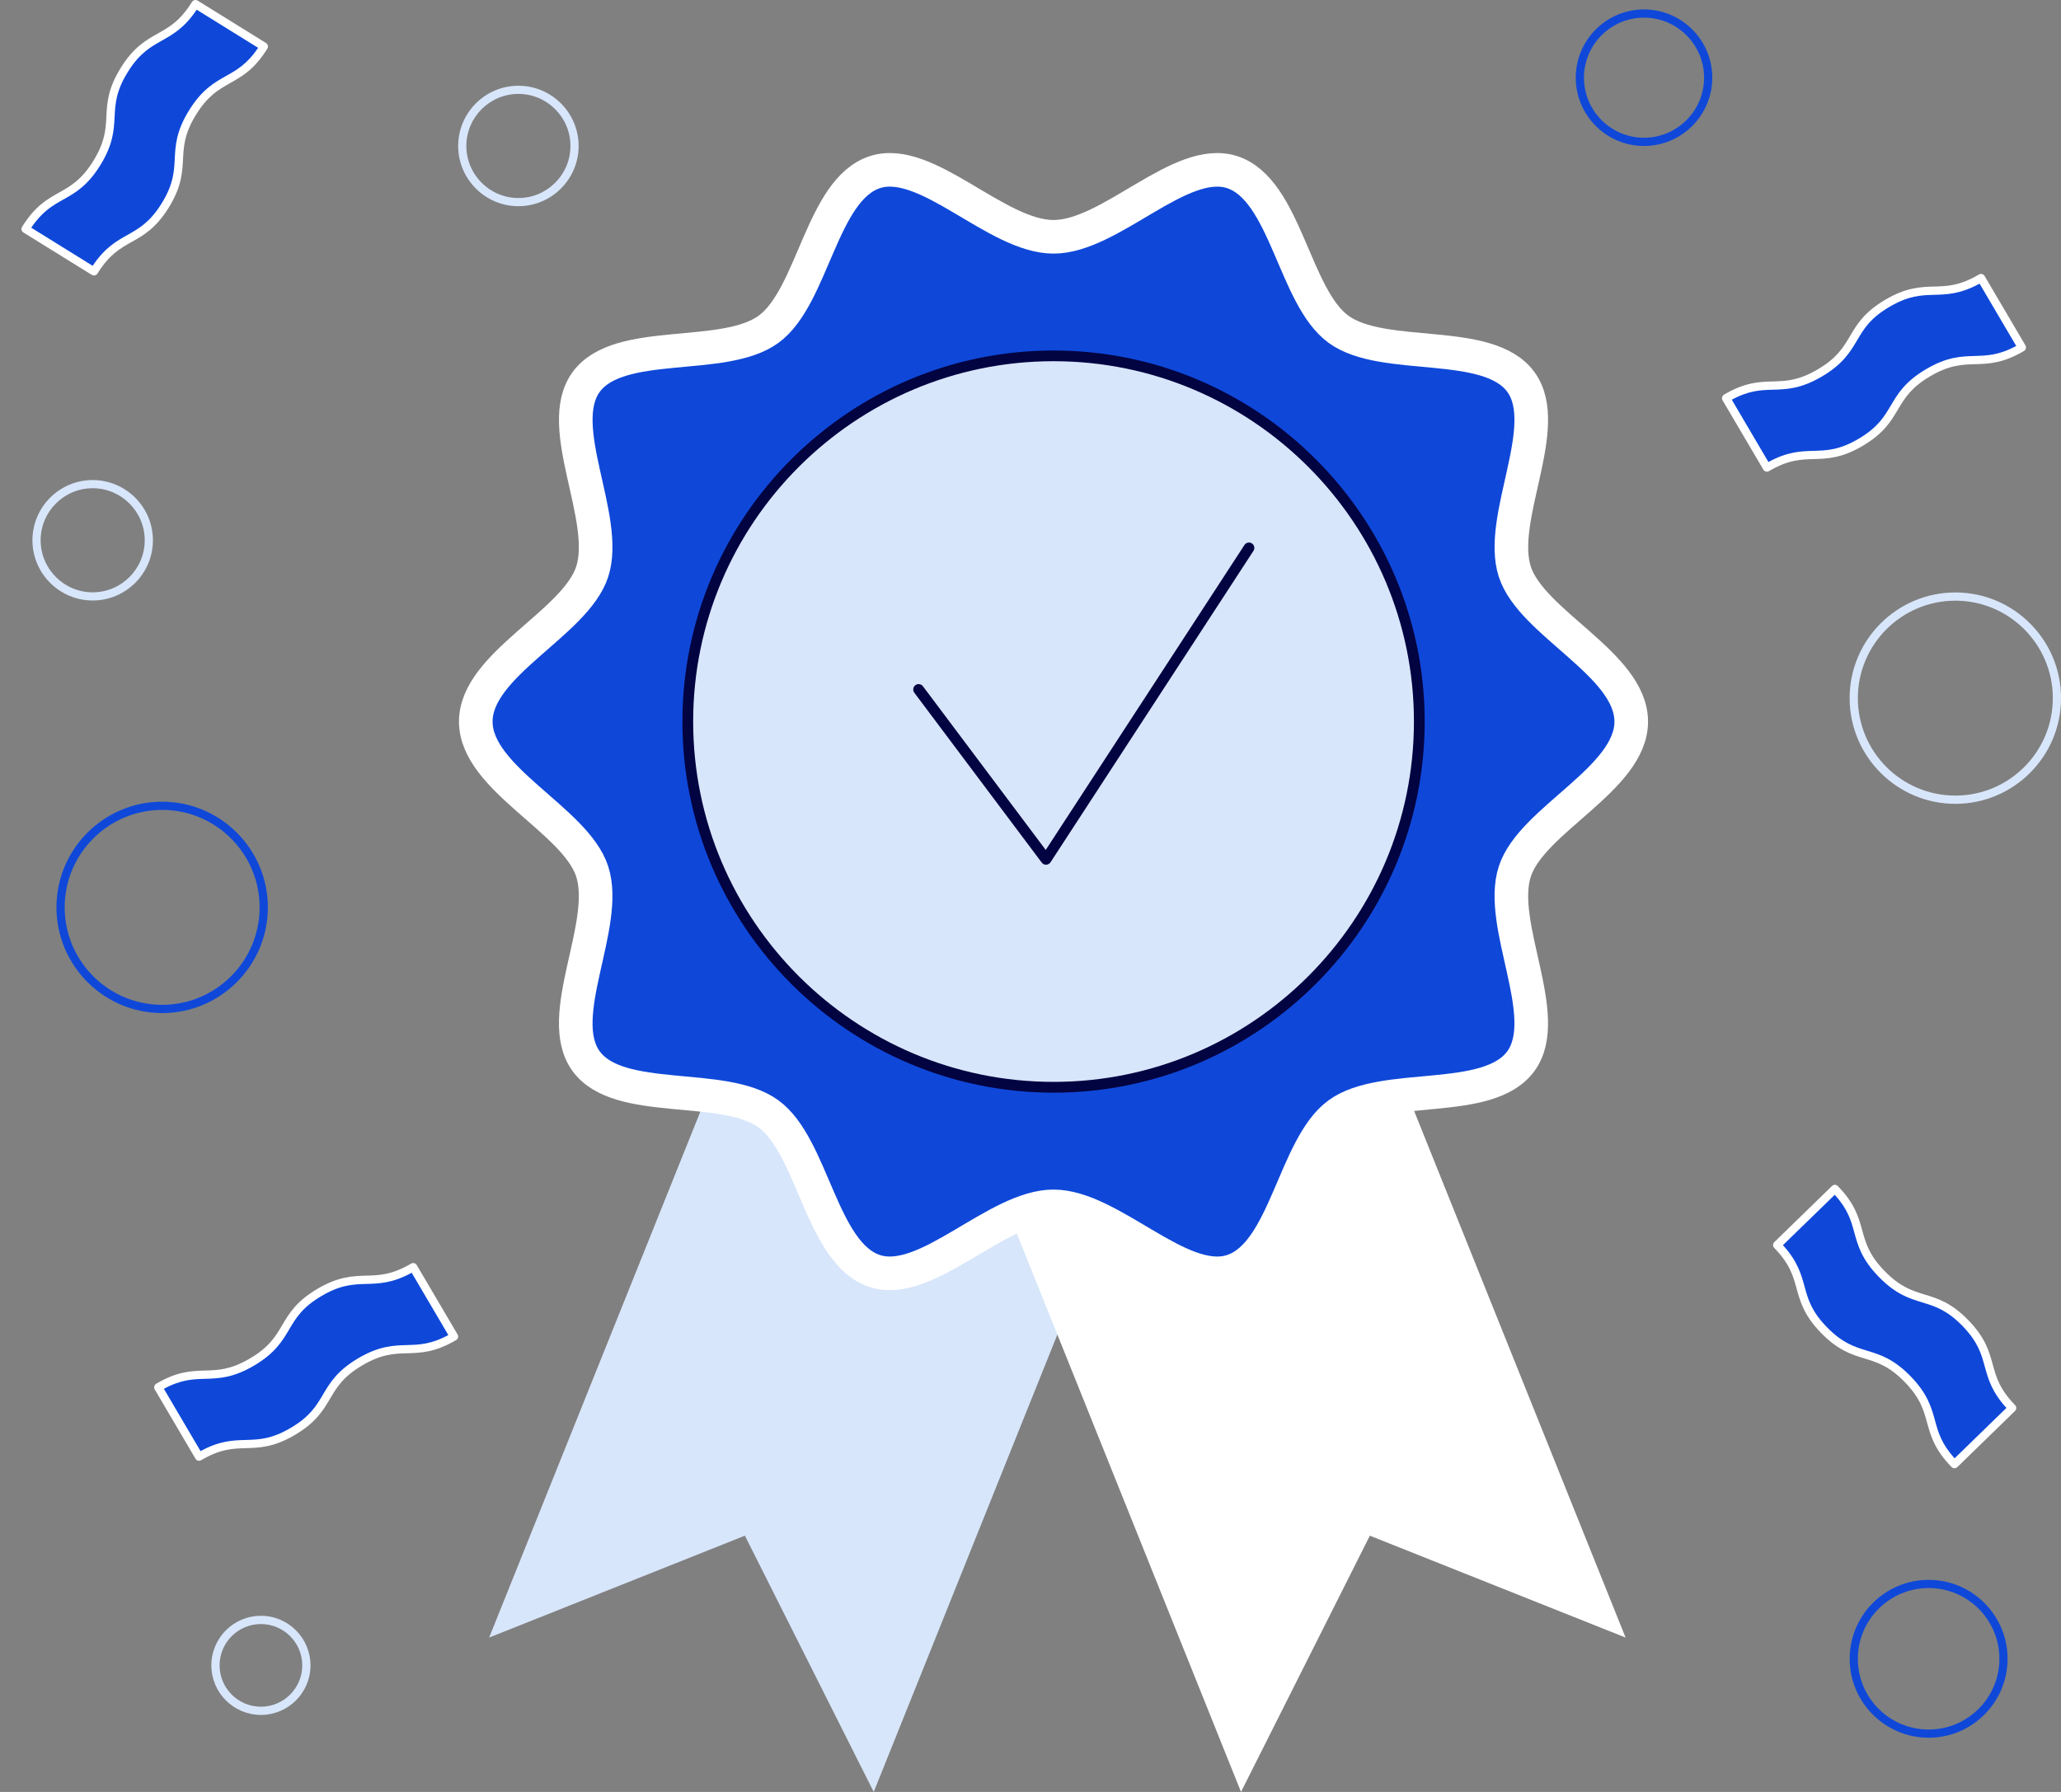
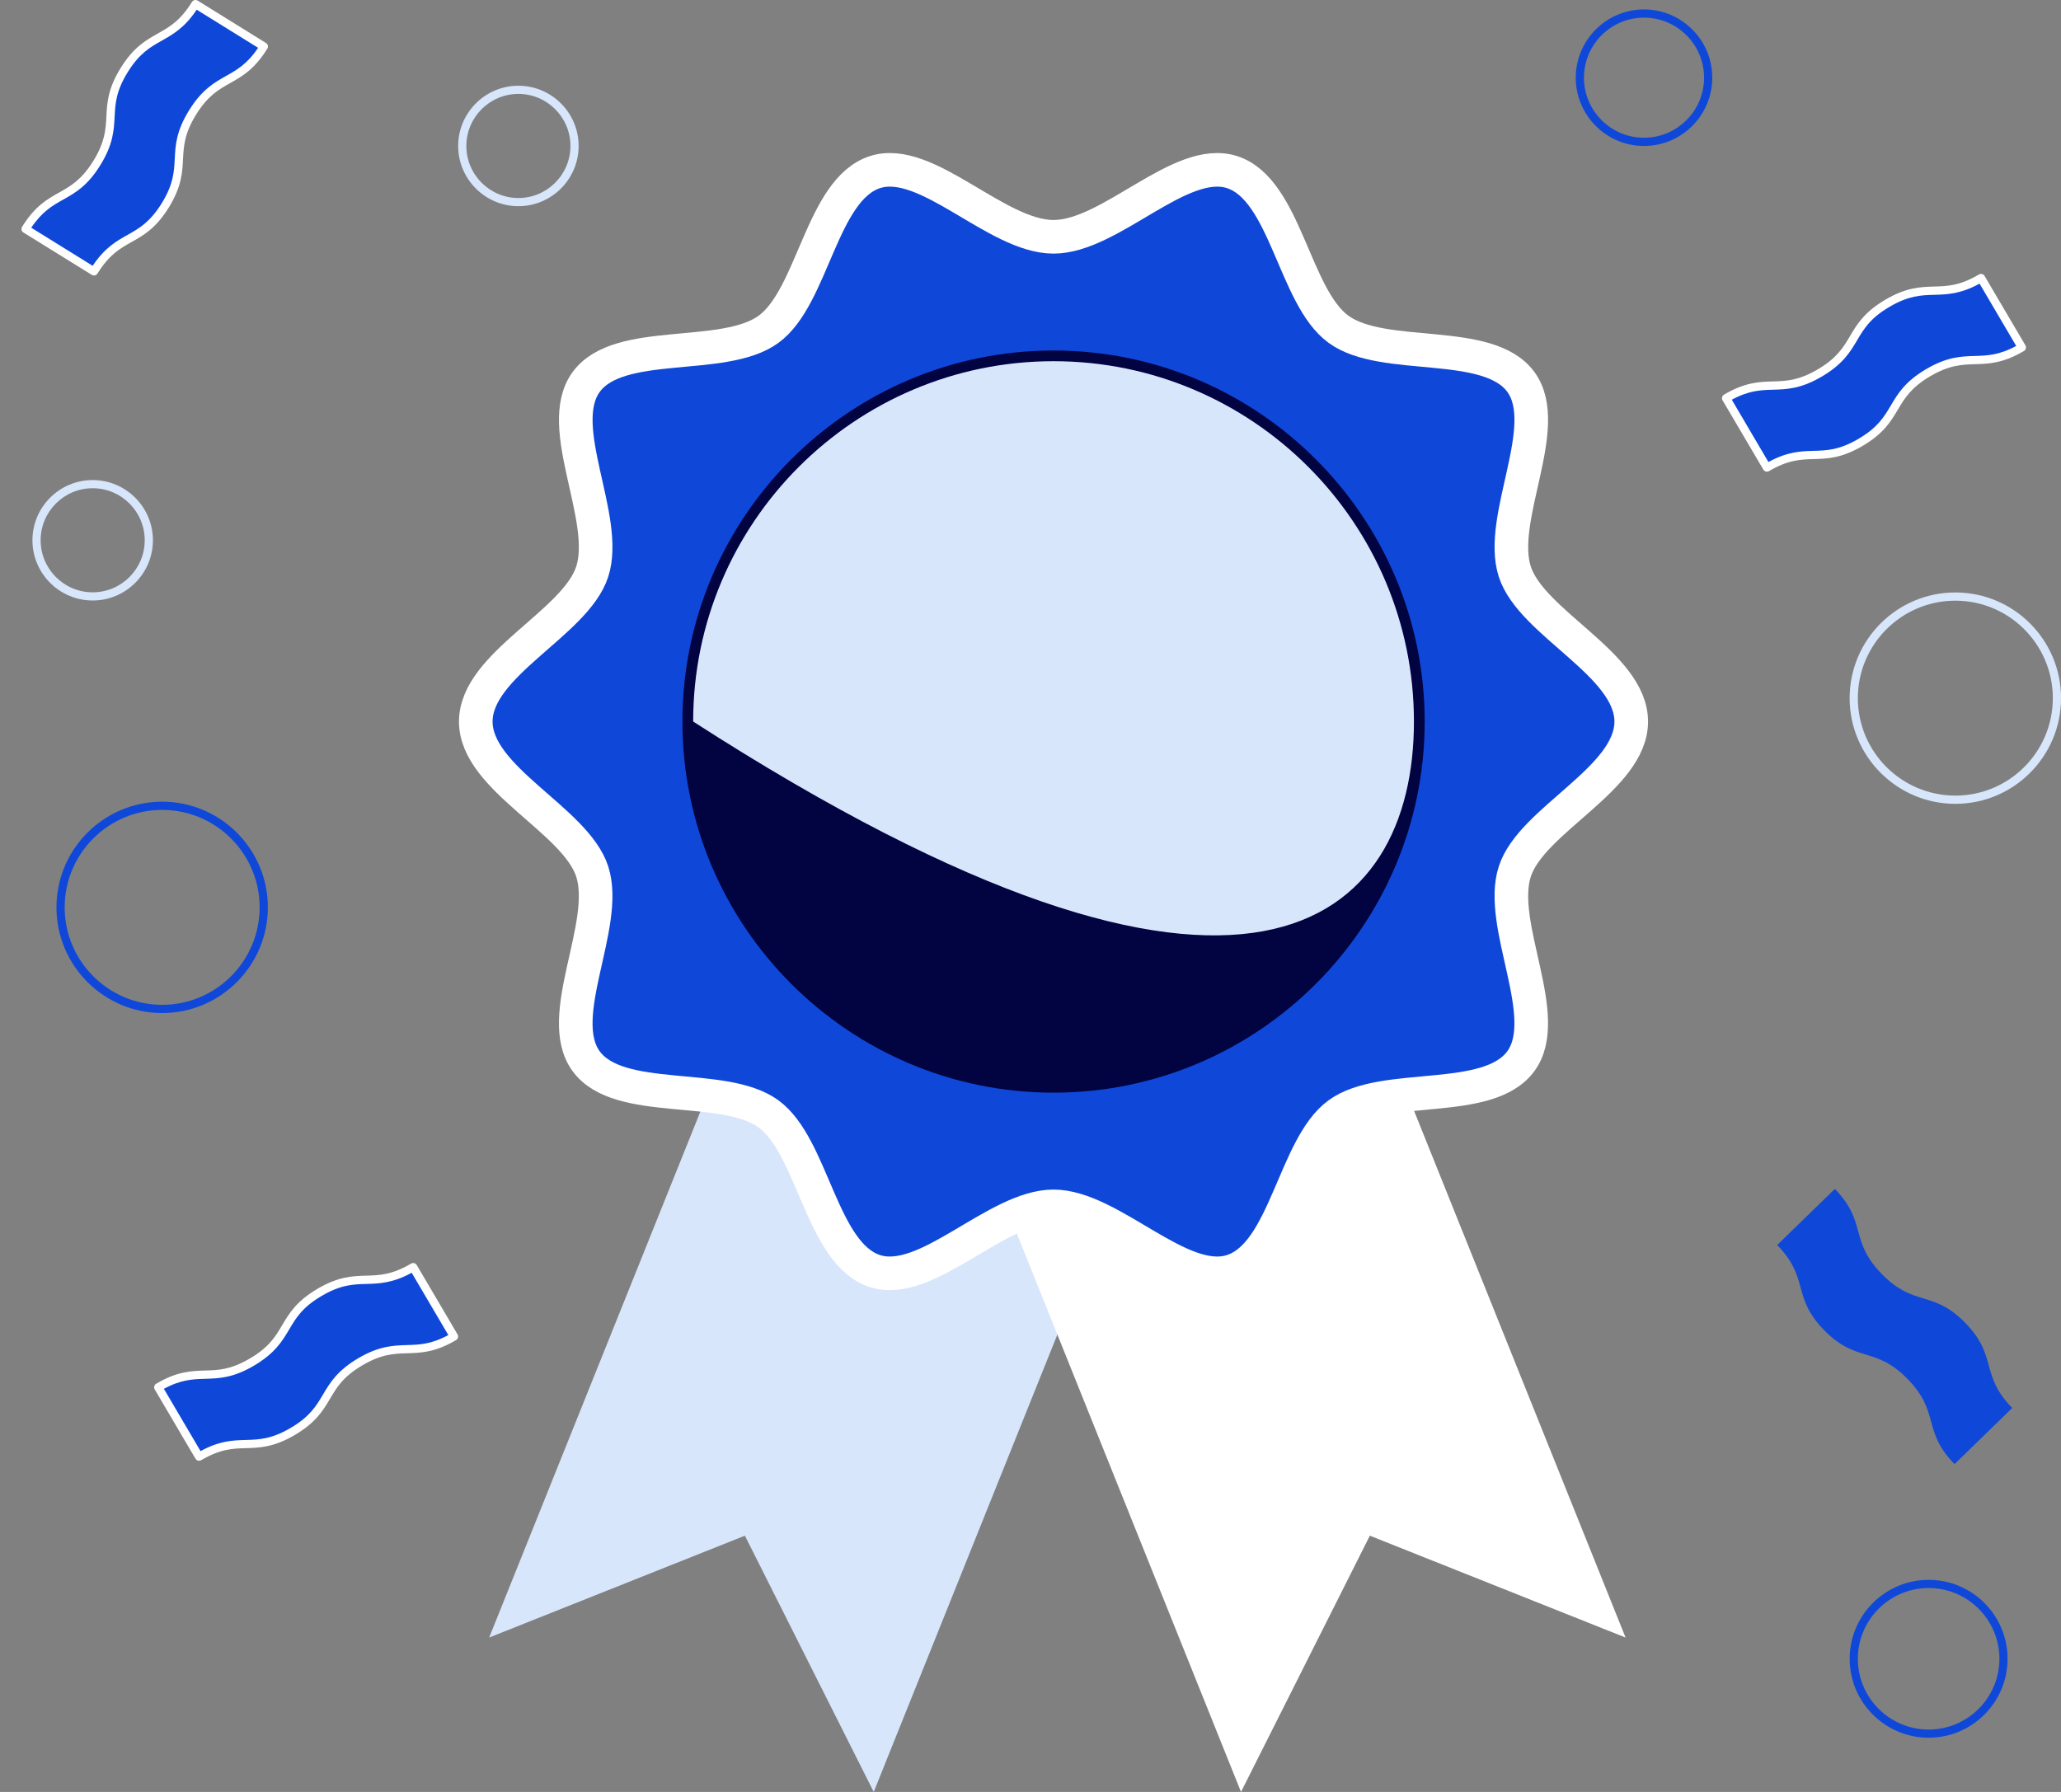
<svg xmlns="http://www.w3.org/2000/svg" width="92" height="80" viewBox="0 0 92 80" fill="none">
  <rect x="0" y="0" width="92" height="80" fill="#808080" stroke="none" />
  <g clip-path="url(#clip0_6539_373)">
    <path d="M39.002 80L33.251 68.56L21.835 73.108L35.999 37.831L53.164 44.723L39.002 80Z" fill="#D8E6FB" />
    <path d="M55.397 80L61.148 68.56L72.563 73.108L58.4 37.831L41.235 44.723L55.397 80Z" fill="white" />
    <path d="M72.816 32.215C72.816 34.774 68.368 36.597 67.619 38.906C66.841 41.299 69.341 45.383 67.89 47.374C66.427 49.386 61.759 48.265 59.748 49.728C57.757 51.177 57.39 55.97 54.997 56.746C52.688 57.495 49.584 53.858 47.027 53.858C44.47 53.858 41.364 57.495 39.055 56.746C36.662 55.968 36.295 51.177 34.304 49.728C32.292 48.265 27.625 49.386 26.162 47.374C24.713 45.383 27.211 41.299 26.435 38.906C25.686 36.597 21.238 34.772 21.238 32.215C21.238 29.658 25.686 27.833 26.435 25.524C27.213 23.131 24.713 19.047 26.164 17.056C27.627 15.044 32.294 16.165 34.306 14.701C36.297 13.252 36.664 8.46 39.057 7.684C41.366 6.935 44.47 10.572 47.027 10.572C49.584 10.572 52.69 6.935 54.999 7.684C57.392 8.462 57.759 13.252 59.75 14.701C61.761 16.165 66.429 15.044 67.892 17.056C69.341 19.047 66.843 23.131 67.619 25.524C68.368 27.833 72.816 29.658 72.816 32.215Z" fill="white" />
    <path d="M72.816 32.215C72.816 34.774 68.368 36.597 67.619 38.906C66.841 41.299 69.341 45.383 67.89 47.374C66.427 49.386 61.759 48.265 59.748 49.728C57.757 51.177 57.39 55.97 54.997 56.746C52.688 57.495 49.584 53.858 47.027 53.858C44.47 53.858 41.364 57.495 39.055 56.746C36.662 55.968 36.295 51.177 34.304 49.728C32.292 48.265 27.625 49.386 26.162 47.374C24.713 45.383 27.211 41.299 26.435 38.906C25.686 36.597 21.238 34.772 21.238 32.215C21.238 29.658 25.686 27.833 26.435 25.524C27.213 23.131 24.713 19.047 26.164 17.056C27.627 15.044 32.294 16.165 34.306 14.701C36.297 13.252 36.664 8.46 39.057 7.684C41.366 6.935 44.47 10.572 47.027 10.572C49.584 10.572 52.69 6.935 54.999 7.684C57.392 8.462 57.759 13.252 59.75 14.701C61.761 16.165 66.429 15.044 67.892 17.056C69.341 19.047 66.843 23.131 67.619 25.524C68.368 27.833 72.816 29.658 72.816 32.215Z" fill="#0F48D9" />
    <path d="M72.816 32.215C72.816 34.774 68.368 36.597 67.619 38.906C66.841 41.299 69.341 45.383 67.89 47.374C66.427 49.386 61.759 48.265 59.748 49.728C57.757 51.177 57.39 55.97 54.997 56.746C52.688 57.495 49.584 53.858 47.027 53.858C44.47 53.858 41.364 57.495 39.055 56.746C36.662 55.968 36.295 51.177 34.304 49.728C32.292 48.265 27.625 49.386 26.162 47.374C24.713 45.383 27.211 41.299 26.435 38.906C25.686 36.597 21.238 34.772 21.238 32.215C21.238 29.658 25.686 27.833 26.435 25.524C27.213 23.131 24.713 19.047 26.164 17.056C27.627 15.044 32.294 16.165 34.306 14.701C36.297 13.252 36.664 8.46 39.057 7.684C41.366 6.935 44.47 10.572 47.027 10.572C49.584 10.572 52.69 6.935 54.999 7.684C57.392 8.462 57.759 13.252 59.75 14.701C61.761 16.165 66.429 15.044 67.892 17.056C69.341 19.047 66.843 23.131 67.619 25.524C68.368 27.833 72.816 29.658 72.816 32.215Z" stroke="white" stroke-width="1.5" stroke-miterlimit="10" />
    <path d="M47.029 48.542C56.046 48.542 63.356 41.232 63.356 32.215C63.356 23.198 56.046 15.888 47.029 15.888C38.012 15.888 30.702 23.198 30.702 32.215C30.702 41.232 38.012 48.542 47.029 48.542Z" fill="#D8E6FB" />
-     <path d="M47.029 48.782C37.894 48.782 30.462 41.351 30.462 32.215C30.462 23.08 37.894 15.648 47.029 15.648C56.164 15.648 63.596 23.08 63.596 32.215C63.596 41.351 56.164 48.782 47.029 48.782ZM47.029 16.126C38.158 16.126 30.942 23.343 30.942 32.213C30.942 41.084 38.158 48.3 47.029 48.3C55.9 48.3 63.116 41.084 63.116 32.213C63.116 23.343 55.9 16.126 47.029 16.126Z" fill="#020341" />
-     <path d="M46.694 38.606C46.618 38.606 46.549 38.572 46.502 38.51L40.814 30.926C40.734 30.82 40.757 30.67 40.861 30.59C40.968 30.51 41.118 30.532 41.198 30.637L46.68 37.946L55.551 24.33C55.623 24.219 55.772 24.188 55.883 24.26C55.994 24.332 56.025 24.482 55.953 24.592L46.894 38.496C46.85 38.561 46.779 38.602 46.701 38.604C46.699 38.604 46.694 38.604 46.692 38.604L46.694 38.606Z" fill="#020341" />
+     <path d="M47.029 48.782C37.894 48.782 30.462 41.351 30.462 32.215C30.462 23.08 37.894 15.648 47.029 15.648C56.164 15.648 63.596 23.08 63.596 32.215C63.596 41.351 56.164 48.782 47.029 48.782ZM47.029 16.126C38.158 16.126 30.942 23.343 30.942 32.213C55.9 48.3 63.116 41.084 63.116 32.213C63.116 23.343 55.9 16.126 47.029 16.126Z" fill="#020341" />
    <path d="M23.141 9.205C21.659 9.205 20.452 7.998 20.452 6.516C20.452 5.034 21.659 3.828 23.141 3.828C24.622 3.828 25.829 5.034 25.829 6.516C25.829 7.998 24.622 9.205 23.141 9.205ZM23.141 4.193C21.86 4.193 20.817 5.236 20.817 6.516C20.817 7.797 21.86 8.84 23.141 8.84C24.421 8.84 25.464 7.797 25.464 6.516C25.464 5.236 24.421 4.193 23.141 4.193Z" fill="#D8E6FB" />
-     <path d="M11.647 76.562C10.428 76.562 9.434 75.571 9.434 74.35C9.434 73.129 10.426 72.137 11.647 72.137C12.868 72.137 13.86 73.129 13.86 74.35C13.86 75.571 12.868 76.562 11.647 76.562ZM11.647 72.505C10.629 72.505 9.802 73.332 9.802 74.35C9.802 75.368 10.629 76.195 11.647 76.195C12.665 76.195 13.492 75.368 13.492 74.35C13.492 73.332 12.665 72.505 11.647 72.505Z" fill="#D8E6FB" />
    <path d="M4.137 26.809C2.655 26.809 1.448 25.602 1.448 24.12C1.448 22.639 2.655 21.432 4.137 21.432C5.619 21.432 6.826 22.639 6.826 24.12C6.826 25.602 5.619 26.809 4.137 26.809ZM4.137 21.797C2.856 21.797 1.814 22.84 1.814 24.12C1.814 25.401 2.856 26.444 4.137 26.444C5.418 26.444 6.46 25.401 6.46 24.12C6.46 22.84 5.418 21.797 4.137 21.797Z" fill="#D8E6FB" />
    <path d="M86.091 77.58C84.147 77.58 82.567 76 82.567 74.056C82.567 72.112 84.147 70.532 86.091 70.532C88.035 70.532 89.615 72.112 89.615 74.056C89.615 76 88.035 77.58 86.091 77.58ZM86.091 70.897C84.351 70.897 82.932 72.314 82.932 74.056C82.932 75.799 84.349 77.215 86.091 77.215C87.834 77.215 89.25 75.799 89.25 74.056C89.25 72.314 87.834 70.897 86.091 70.897Z" fill="#0F48D9" />
    <path d="M73.386 6.517C71.706 6.517 70.339 5.15 70.339 3.469C70.339 1.788 71.706 0.421 73.386 0.421C75.067 0.421 76.434 1.788 76.434 3.469C76.434 5.15 75.067 6.517 73.386 6.517ZM73.386 0.788C71.909 0.788 70.706 1.991 70.706 3.469C70.706 4.947 71.909 6.149 73.386 6.149C74.864 6.149 76.067 4.947 76.067 3.469C76.067 1.991 74.864 0.788 73.386 0.788Z" fill="#0F48D9" />
    <path d="M87.284 35.887C84.683 35.887 82.565 33.771 82.565 31.168C82.565 28.566 84.681 26.45 87.284 26.45C89.886 26.45 92.002 28.566 92.002 31.168C92.002 33.771 89.886 35.887 87.284 35.887ZM87.284 26.817C84.884 26.817 82.932 28.769 82.932 31.168C82.932 33.568 84.884 35.519 87.284 35.519C89.683 35.519 91.635 33.568 91.635 31.168C91.635 28.769 89.683 26.817 87.284 26.817Z" fill="#D8E6FB" />
    <path d="M7.238 45.228C4.638 45.228 2.52 43.112 2.52 40.509C2.52 37.907 4.636 35.791 7.238 35.791C9.841 35.791 11.957 37.907 11.957 40.509C11.957 43.112 9.841 45.228 7.238 45.228ZM7.238 36.158C4.839 36.158 2.887 38.11 2.887 40.509C2.887 42.908 4.839 44.86 7.238 44.86C9.638 44.86 11.589 42.908 11.589 40.509C11.589 38.11 9.638 36.158 7.238 36.158Z" fill="#0F48D9" />
    <path d="M81.906 53.078C83.361 54.574 82.538 55.377 83.996 56.873C85.453 58.369 86.276 57.569 87.733 59.065C89.19 60.561 88.365 61.364 89.822 62.86L87.247 65.366C85.789 63.87 86.614 63.067 85.157 61.571C83.7 60.075 82.877 60.875 81.42 59.379C79.965 57.883 80.788 57.08 79.33 55.584L81.906 53.078Z" fill="#0F48D9" />
-     <path d="M87.273 65.547C87.273 65.547 87.253 65.549 87.242 65.549C87.193 65.549 87.148 65.528 87.113 65.493C86.352 64.711 86.185 64.104 86.023 63.517C85.867 62.948 85.719 62.413 85.024 61.699C84.328 60.984 83.796 60.822 83.234 60.65C82.651 60.473 82.05 60.288 81.288 59.507C80.527 58.724 80.361 58.117 80.198 57.53C80.043 56.961 79.895 56.426 79.199 55.712C79.164 55.677 79.146 55.629 79.148 55.582C79.148 55.533 79.168 55.488 79.203 55.453L81.779 52.947C81.851 52.877 81.968 52.877 82.037 52.951C82.799 53.733 82.965 54.34 83.127 54.928C83.283 55.496 83.431 56.032 84.127 56.746C84.823 57.46 85.354 57.622 85.917 57.795C86.499 57.971 87.101 58.156 87.862 58.938C88.624 59.72 88.79 60.327 88.952 60.914C89.108 61.483 89.256 62.019 89.952 62.733C89.987 62.768 90.005 62.815 90.003 62.862C90.003 62.911 89.982 62.957 89.948 62.992L87.372 65.498C87.345 65.524 87.31 65.541 87.273 65.547ZM79.587 55.59C80.242 56.309 80.398 56.879 80.552 57.434C80.707 58.002 80.855 58.538 81.551 59.252C82.247 59.966 82.778 60.128 83.341 60.301C83.924 60.477 84.525 60.662 85.287 61.444C86.048 62.226 86.214 62.834 86.376 63.42C86.522 63.952 86.662 64.457 87.251 65.106L89.564 62.856C88.909 62.138 88.751 61.567 88.599 61.013C88.443 60.444 88.295 59.909 87.6 59.194C86.904 58.48 86.372 58.318 85.81 58.146C85.227 57.969 84.626 57.785 83.864 57.002C83.103 56.221 82.936 55.613 82.774 55.026C82.629 54.494 82.489 53.989 81.9 53.341L79.587 55.59Z" fill="white" />
    <path d="M20.269 59.671C18.469 60.73 17.886 59.738 16.086 60.797C14.286 61.856 14.869 62.848 13.069 63.907C11.269 64.966 10.686 63.975 8.886 65.034L7.064 61.937C8.864 60.877 9.447 61.869 11.247 60.81C13.047 59.751 12.464 58.759 14.264 57.7C16.064 56.641 16.647 57.633 18.447 56.574L20.269 59.671Z" fill="#0F48D9" />
    <path d="M8.886 65.216C8.823 65.216 8.763 65.183 8.728 65.126L6.906 62.029C6.881 61.988 6.875 61.936 6.887 61.889C6.9 61.842 6.93 61.801 6.972 61.776C7.912 61.222 8.542 61.206 9.151 61.187C9.74 61.171 10.296 61.154 11.154 60.65C12.014 60.145 12.298 59.666 12.597 59.16C12.907 58.636 13.229 58.094 14.169 57.54C15.11 56.986 15.74 56.969 16.349 56.951C16.938 56.935 17.494 56.918 18.352 56.413C18.441 56.362 18.551 56.391 18.603 56.479L20.425 59.576C20.477 59.662 20.448 59.775 20.36 59.827C19.42 60.381 18.79 60.397 18.18 60.416C17.591 60.432 17.035 60.448 16.177 60.953C15.317 61.458 15.034 61.936 14.734 62.443C14.424 62.967 14.102 63.509 13.162 64.063C12.222 64.617 11.592 64.633 10.982 64.652C10.393 64.668 9.837 64.685 8.979 65.19C8.95 65.206 8.917 65.214 8.886 65.214V65.216ZM7.316 62.004L8.952 64.785C9.806 64.319 10.397 64.303 10.972 64.287C11.561 64.27 12.117 64.254 12.975 63.749C13.835 63.244 14.118 62.766 14.418 62.259C14.728 61.735 15.05 61.194 15.99 60.639C16.93 60.085 17.56 60.069 18.17 60.05C18.722 60.034 19.243 60.02 20.013 59.603L18.377 56.822C17.523 57.288 16.932 57.304 16.357 57.321C15.768 57.337 15.212 57.353 14.354 57.858C13.494 58.363 13.211 58.841 12.911 59.348C12.601 59.872 12.279 60.413 11.339 60.968C10.399 61.522 9.769 61.538 9.159 61.557C8.607 61.573 8.086 61.587 7.314 62.004H7.316Z" fill="white" />
    <path d="M1.141 10.223C2.241 8.45 3.218 9.055 4.32 7.282C5.422 5.507 4.445 4.901 5.545 3.128C6.647 1.352 7.622 1.96 8.724 0.185L11.776 2.079C10.674 3.854 9.699 3.247 8.597 5.022C7.495 6.798 8.472 7.403 7.372 9.176C6.272 10.95 5.295 10.344 4.192 12.117L1.141 10.223Z" fill="#0F48D9" />
    <path d="M8.64 0.02C8.696 -0.008 8.765 -0.008 8.823 0.027L11.875 1.921C11.916 1.948 11.945 1.987 11.957 2.034C11.967 2.081 11.959 2.13 11.934 2.171C11.36 3.099 10.81 3.407 10.278 3.707C9.765 3.996 9.28 4.267 8.755 5.114C8.23 5.962 8.201 6.516 8.17 7.105C8.139 7.713 8.104 8.343 7.53 9.271C6.955 10.198 6.405 10.506 5.873 10.804C5.36 11.093 4.876 11.364 4.351 12.212C4.297 12.298 4.184 12.325 4.098 12.271L1.044 10.379C1.003 10.354 0.974 10.313 0.962 10.266C0.952 10.219 0.96 10.17 0.985 10.129C1.559 9.201 2.109 8.893 2.641 8.595C3.154 8.306 3.638 8.035 4.164 7.187C4.689 6.34 4.718 5.786 4.749 5.197C4.779 4.589 4.814 3.959 5.389 3.031C5.964 2.104 6.514 1.796 7.045 1.496C7.559 1.207 8.043 0.936 8.568 0.088C8.587 0.059 8.611 0.037 8.638 0.022L8.64 0.02ZM11.522 2.134L8.78 0.433C8.24 1.242 7.723 1.531 7.224 1.814C6.711 2.104 6.226 2.374 5.701 3.222C5.176 4.07 5.147 4.624 5.116 5.213C5.085 5.821 5.05 6.451 4.476 7.378C3.901 8.306 3.351 8.614 2.819 8.912C2.339 9.182 1.884 9.439 1.395 10.166L4.137 11.867C4.677 11.058 5.192 10.769 5.693 10.488C6.206 10.198 6.69 9.927 7.216 9.08C7.741 8.232 7.77 7.678 7.801 7.089C7.831 6.481 7.866 5.851 8.441 4.924C9.016 3.996 9.566 3.688 10.097 3.388C10.578 3.117 11.033 2.863 11.522 2.134Z" fill="white" />
    <path d="M90.255 15.512C88.456 16.571 87.873 15.58 86.073 16.639C84.273 17.698 84.856 18.689 83.055 19.748C81.255 20.808 80.673 19.816 78.873 20.875L77.05 17.778C78.85 16.719 79.433 17.71 81.233 16.651C83.033 15.592 82.45 14.601 84.25 13.542C86.05 12.483 86.633 13.474 88.433 12.415L90.255 15.512Z" fill="#0F48D9" />
    <path d="M78.873 21.058C78.809 21.058 78.749 21.025 78.715 20.968L76.892 17.87C76.867 17.829 76.861 17.778 76.874 17.731C76.886 17.684 76.917 17.642 76.958 17.618C77.898 17.064 78.528 17.047 79.137 17.029C79.727 17.012 80.283 16.996 81.141 16.491C82.001 15.986 82.284 15.508 82.584 15.001C82.893 14.478 83.216 13.936 84.156 13.382C85.096 12.828 85.726 12.811 86.335 12.793C86.924 12.776 87.481 12.76 88.338 12.255C88.427 12.204 88.538 12.232 88.589 12.321L90.412 15.418C90.436 15.459 90.442 15.51 90.43 15.557C90.418 15.604 90.387 15.646 90.346 15.67C89.406 16.224 88.776 16.241 88.166 16.259C87.577 16.276 87.021 16.292 86.163 16.797C85.303 17.302 85.02 17.78 84.718 18.287C84.408 18.81 84.086 19.352 83.146 19.906C82.206 20.46 81.576 20.477 80.966 20.495C80.377 20.512 79.821 20.528 78.963 21.033C78.934 21.05 78.901 21.058 78.871 21.058H78.873ZM77.305 17.846L78.94 20.627C79.794 20.161 80.385 20.145 80.96 20.128C81.549 20.112 82.105 20.095 82.963 19.59C83.823 19.085 84.106 18.607 84.406 18.1C84.716 17.577 85.038 17.035 85.978 16.481C86.918 15.927 87.548 15.91 88.158 15.892C88.71 15.875 89.231 15.861 90.001 15.444L88.365 12.663C87.511 13.129 86.92 13.146 86.346 13.162C85.757 13.178 85.2 13.195 84.342 13.7C83.482 14.205 83.199 14.683 82.9 15.19C82.59 15.713 82.267 16.255 81.327 16.809C80.387 17.363 79.757 17.38 79.148 17.398C78.596 17.415 78.074 17.429 77.302 17.846H77.305Z" fill="white" />
  </g>
  <defs>
    <clipPath id="clip0_6539_373">
      <rect width="91.042" height="80" fill="white" transform="translate(0.958)" />
    </clipPath>
  </defs>
</svg>